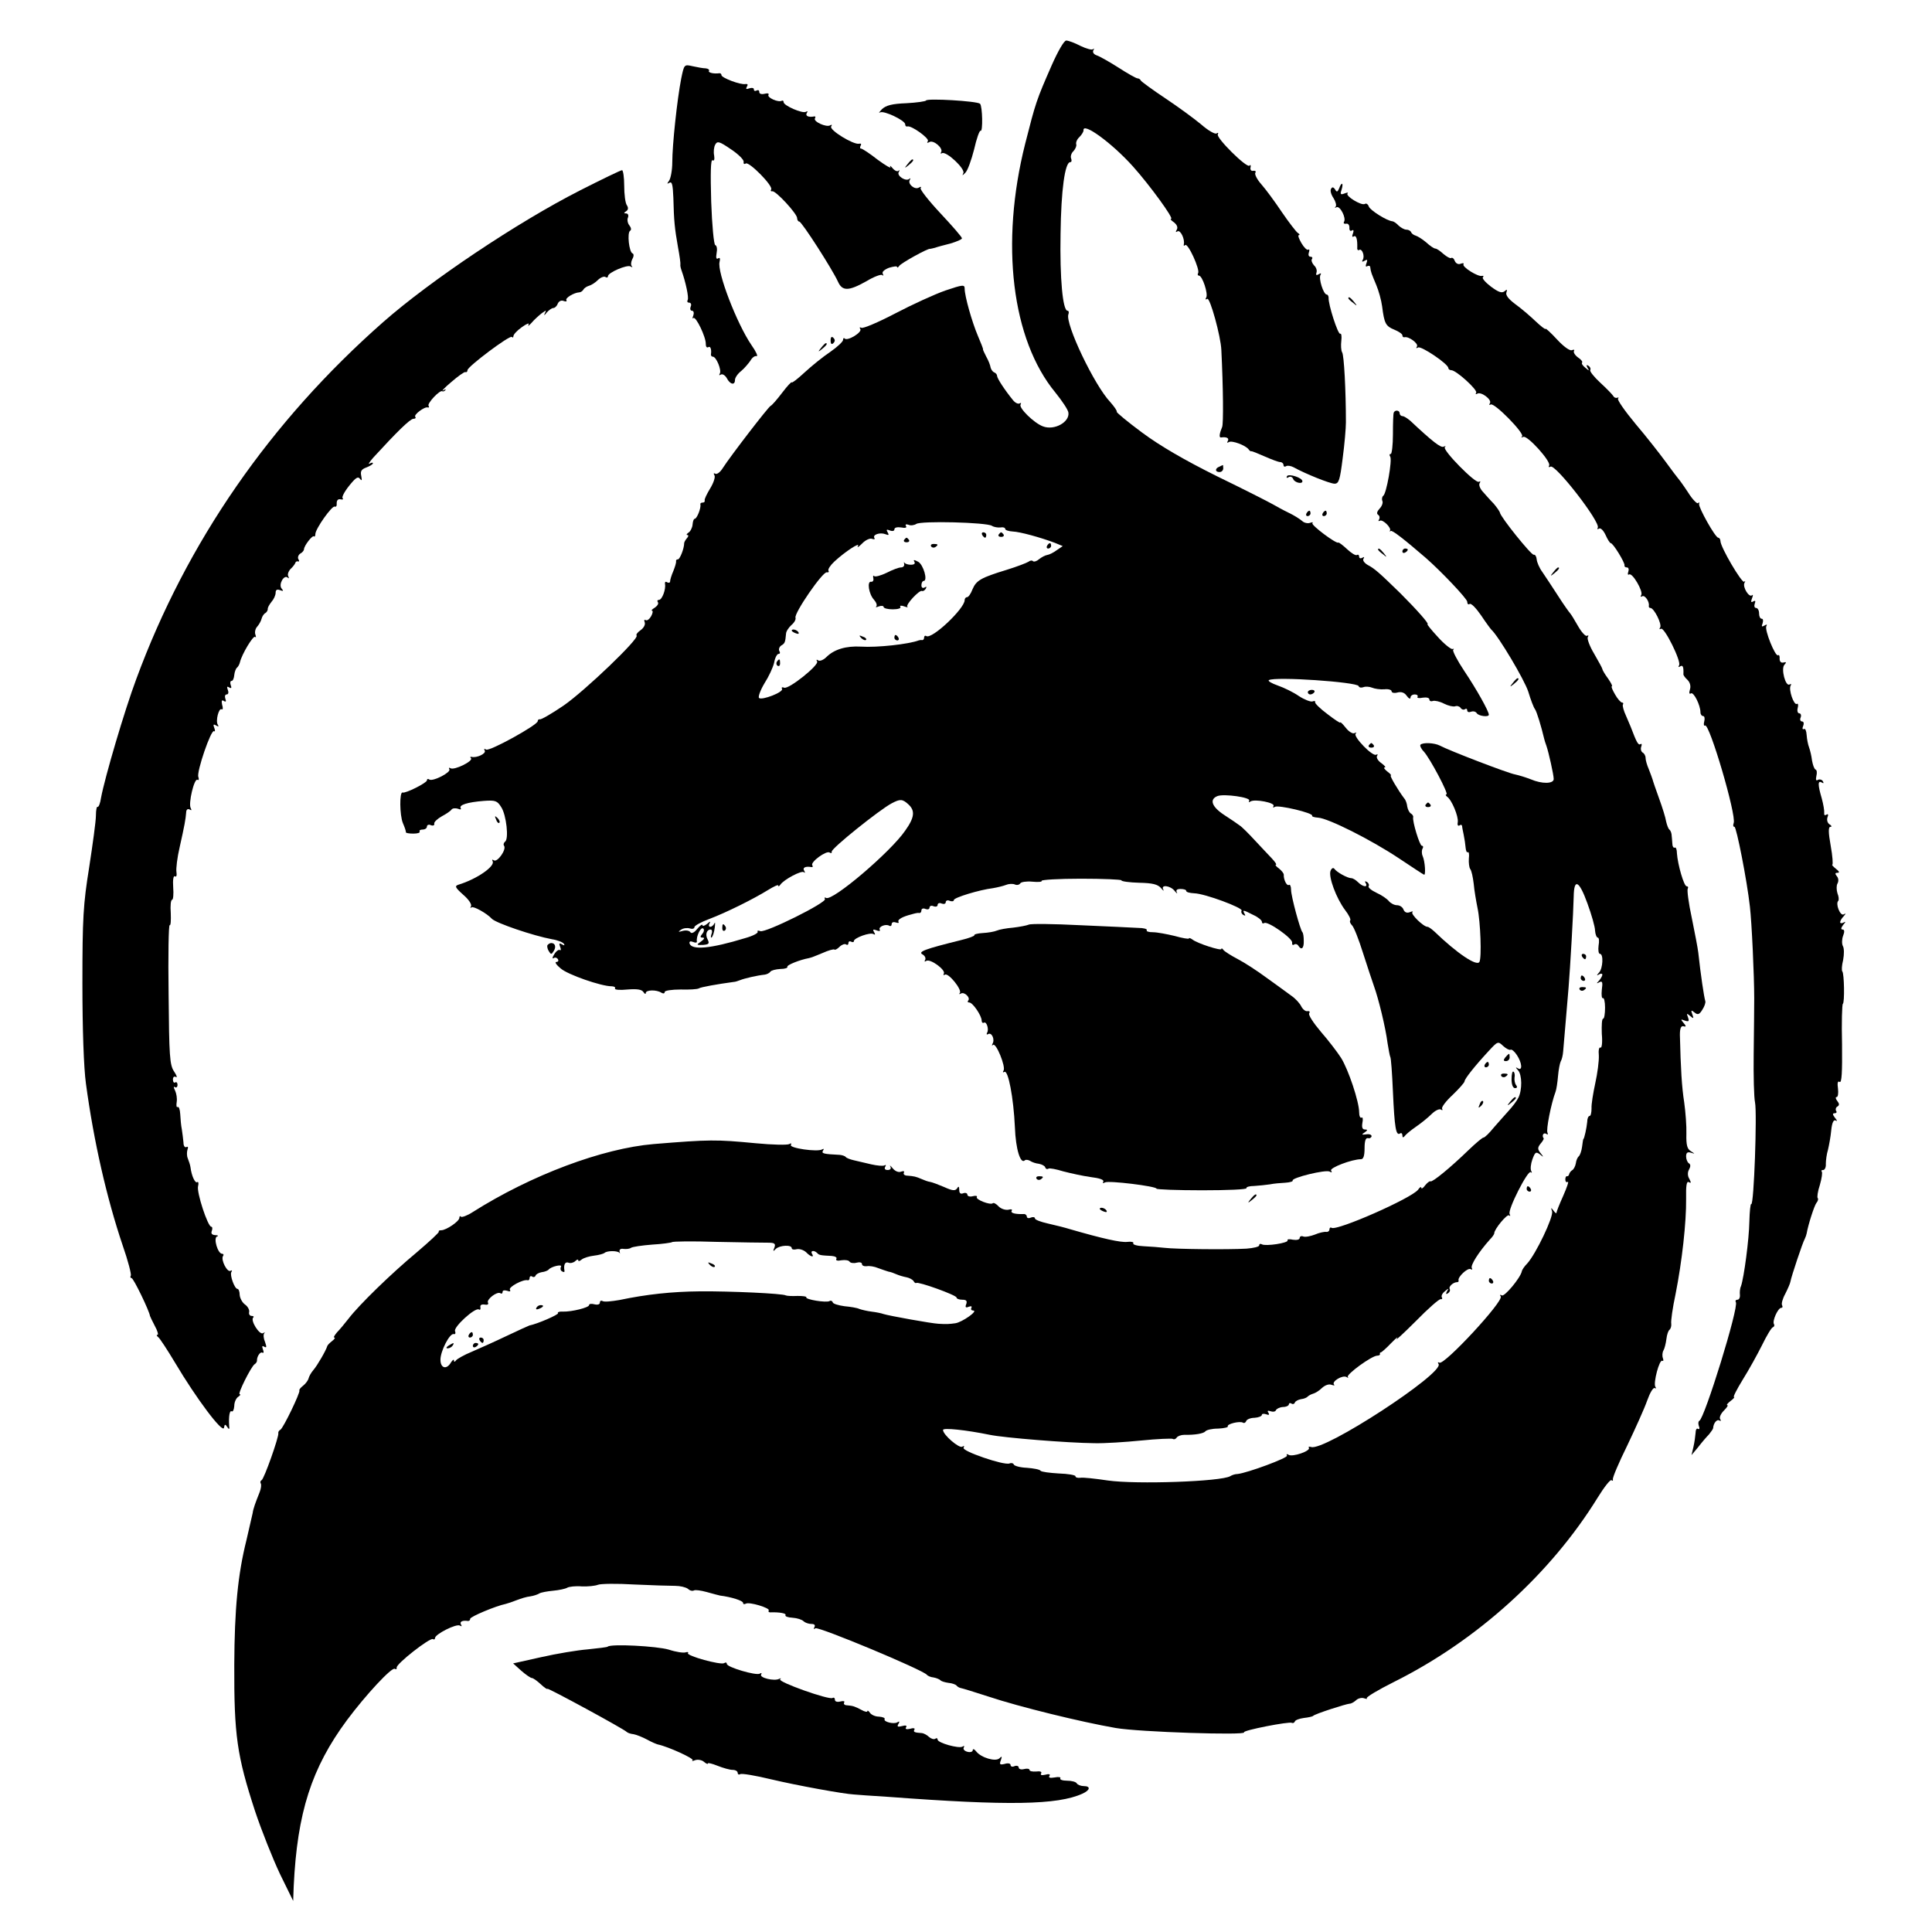
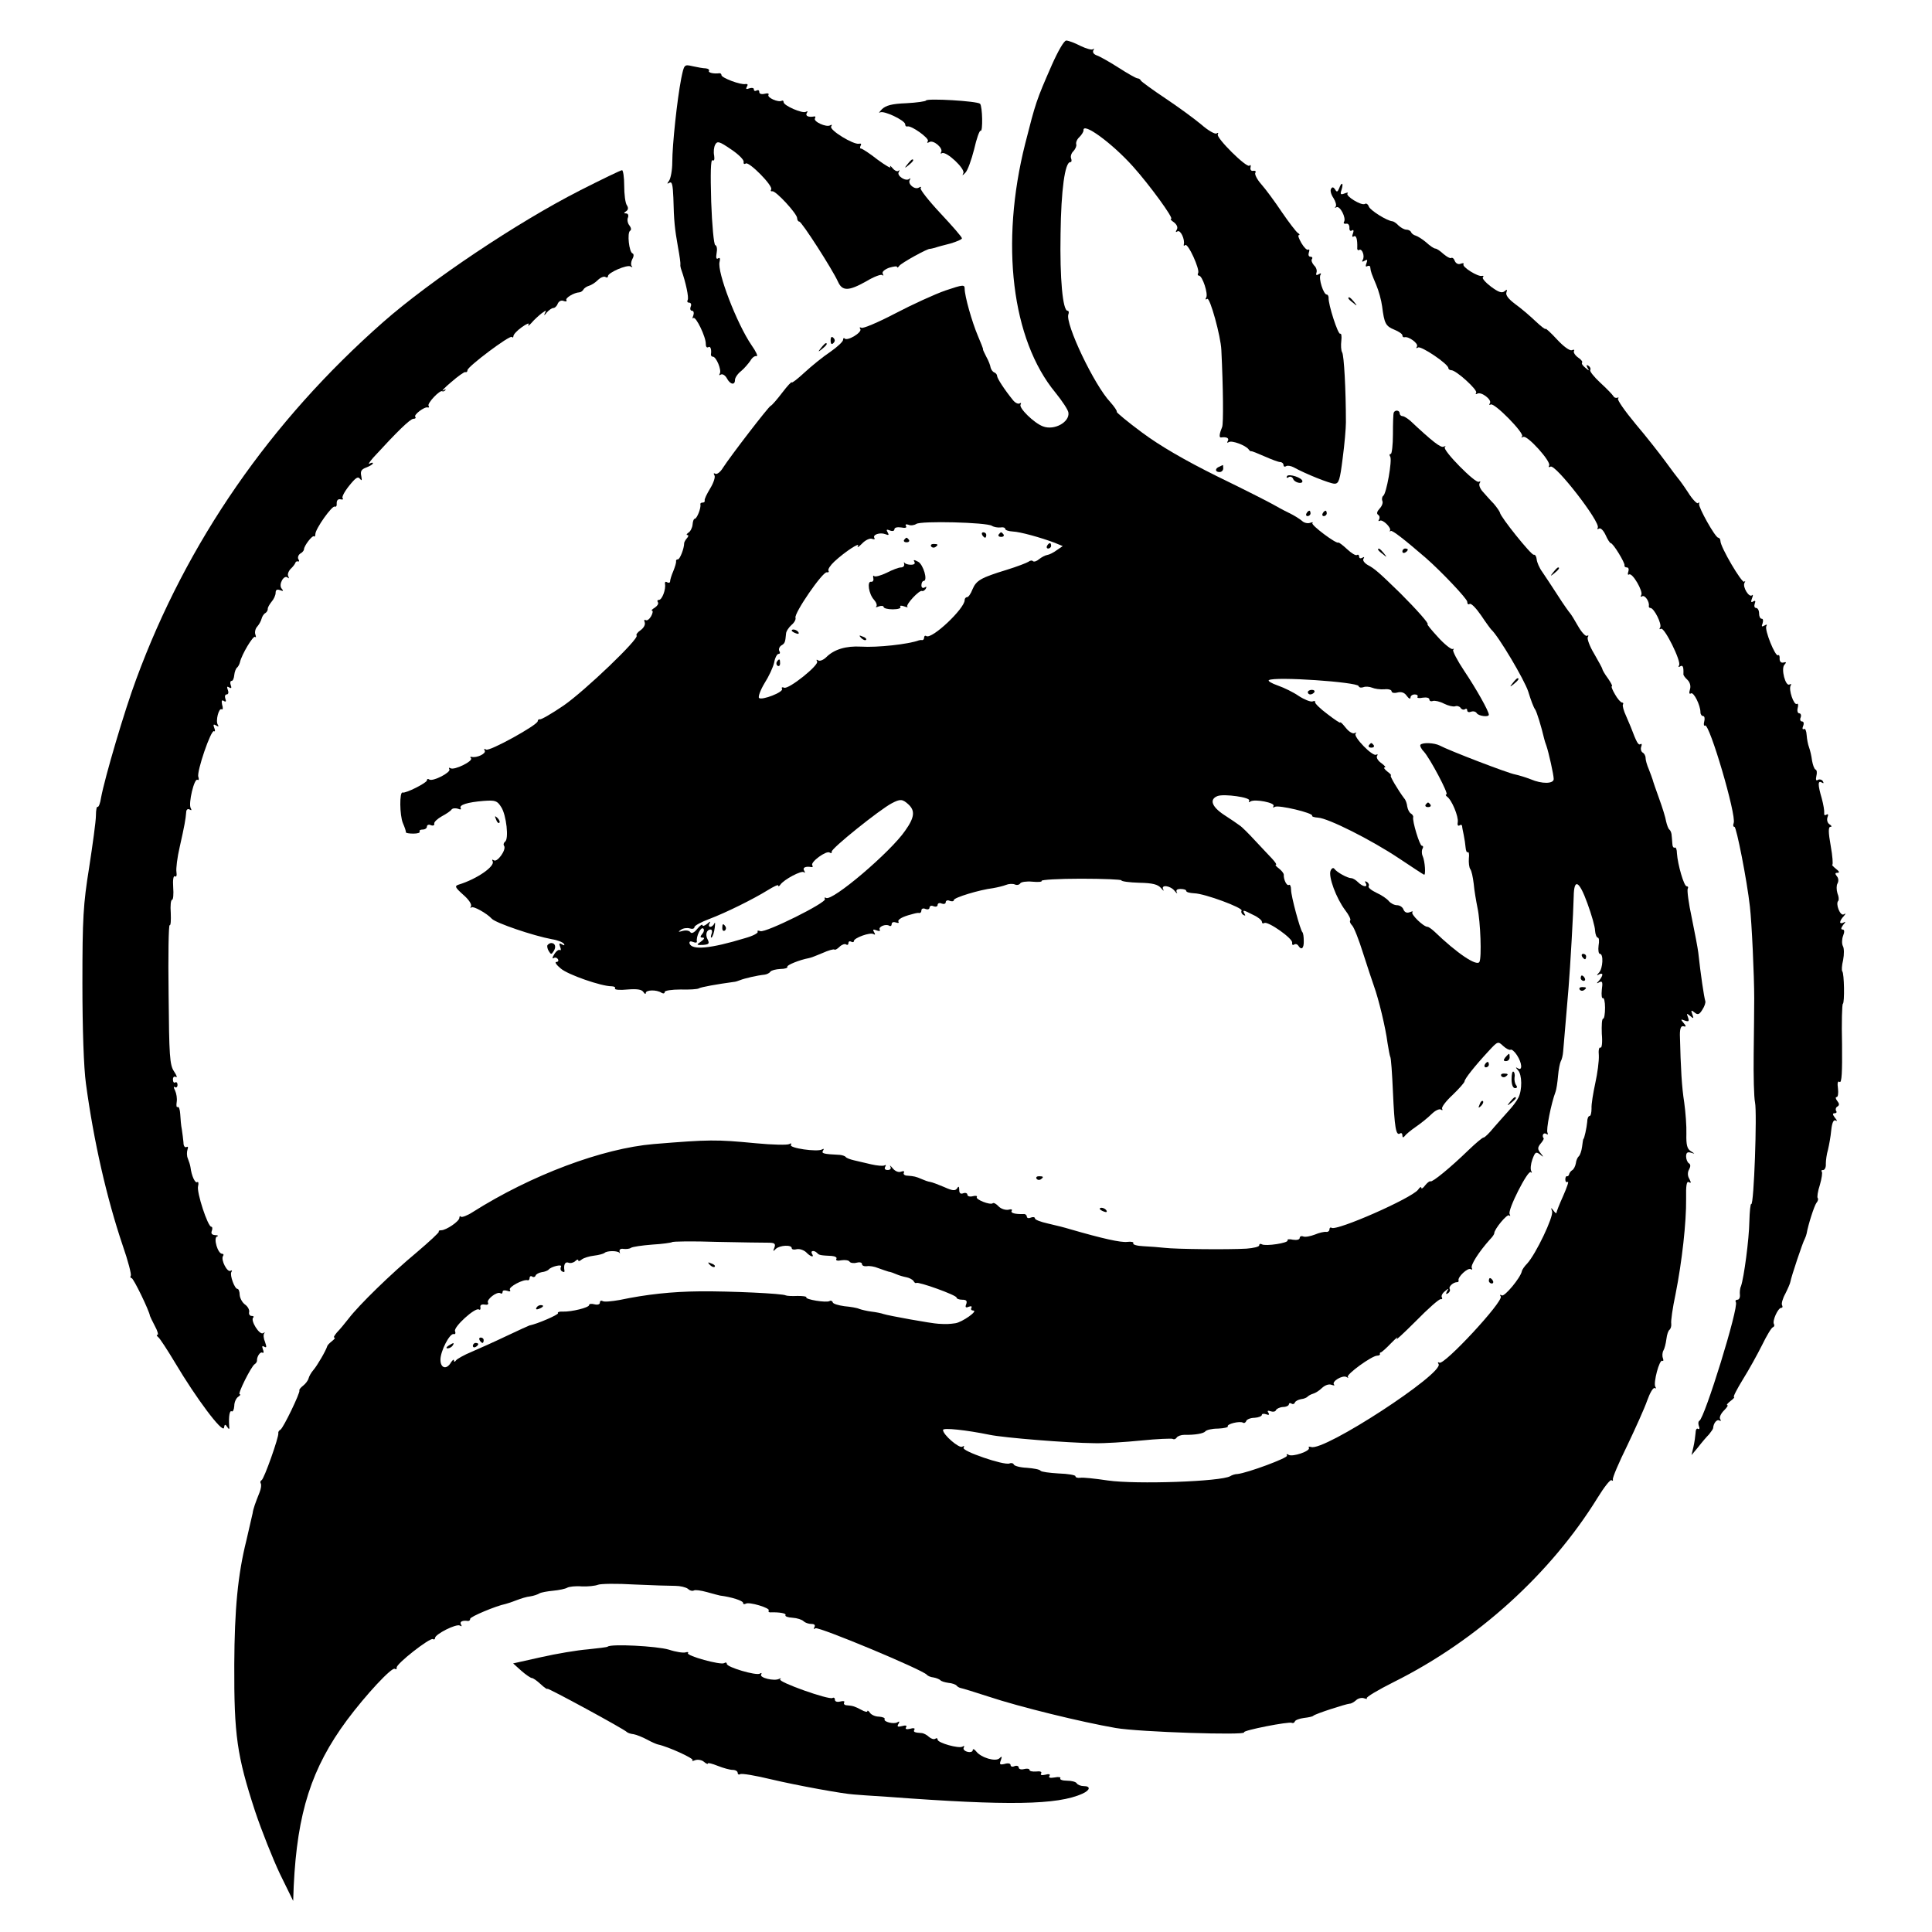
<svg xmlns="http://www.w3.org/2000/svg" version="1.0" width="715pt" height="715pt" viewBox="0 0 715 715" preserveAspectRatio="xMidYMid meet">
  <g transform="translate(0,715) scale(0.1,-0.1)" fill="#000000" stroke="none">
    <path d="M3892 6908 c-57 -130 -59 -137 -98 -290 -93 -369 -50 -725 112 -921 25 -31 47 -64 48 -74 5 -35 -52 -67 -94 -51 -33 12 -91 69 -83 81 3 6 2 7 -4 4 -5 -3 -16 2 -24 12 -31 38 -59 81 -59 90 0 5 -5 11 -11 13 -5 2 -11 10 -13 18 -1 8 -8 26 -16 40 -7 14 -13 26 -12 27 1 2 -8 24 -19 50 -22 52 -49 147 -49 175 0 15 -6 15 -71 -7 -40 -14 -123 -52 -186 -85 -63 -33 -120 -57 -125 -53 -7 3 -8 1 -4 -5 7 -12 -47 -45 -58 -35 -3 4 -6 1 -6 -5 0 -6 -21 -26 -47 -44 -27 -18 -69 -52 -95 -76 -27 -25 -48 -41 -48 -37 0 4 -16 -13 -35 -38 -19 -25 -38 -47 -43 -49 -8 -3 -148 -185 -177 -230 -9 -15 -22 -25 -28 -21 -6 3 -7 1 -3 -6 4 -6 -3 -28 -16 -49 -12 -20 -22 -40 -20 -44 1 -5 -2 -8 -8 -8 -6 0 -9 -3 -8 -7 3 -13 -13 -53 -21 -53 -4 0 -7 -10 -8 -22 -1 -11 -8 -25 -15 -29 -7 -5 -9 -9 -4 -9 5 0 4 -6 -2 -12 -6 -7 -10 -15 -10 -18 0 -20 -16 -60 -23 -60 -5 0 -8 -3 -7 -7 1 -5 -4 -21 -10 -36 -7 -16 -12 -33 -12 -38 0 -6 -5 -7 -11 -4 -6 4 -9 1 -8 -6 4 -20 -11 -59 -22 -59 -6 0 -8 -4 -4 -9 3 -6 -3 -14 -12 -20 -10 -6 -14 -11 -10 -11 4 0 3 -9 -3 -20 -6 -11 -15 -18 -20 -15 -6 3 -7 0 -4 -8 3 -9 -4 -21 -15 -29 -12 -8 -18 -17 -15 -20 11 -11 -192 -205 -270 -259 -44 -30 -84 -53 -88 -51 -4 1 -8 -2 -8 -7 0 -14 -179 -113 -191 -105 -7 4 -9 3 -5 -4 6 -11 -30 -28 -49 -23 -5 1 -6 -1 -2 -5 10 -10 -62 -46 -76 -37 -5 3 -7 2 -4 -4 7 -11 -60 -46 -74 -38 -5 4 -9 2 -9 -3 0 -9 -79 -49 -90 -45 -12 4 -11 -84 1 -113 7 -16 12 -31 11 -34 0 -3 12 -5 28 -5 15 0 26 3 23 8 -2 4 3 7 11 7 9 0 16 5 16 11 0 6 7 9 15 5 8 -3 14 0 12 6 -1 6 12 18 28 27 17 9 33 20 36 25 4 5 14 6 24 3 9 -4 13 -3 10 2 -7 12 24 22 85 27 43 3 50 1 65 -23 19 -29 29 -119 14 -128 -5 -4 -7 -11 -3 -16 8 -14 -25 -61 -38 -53 -6 4 -8 3 -5 -3 11 -18 -57 -66 -126 -87 -15 -5 -13 -10 17 -37 20 -17 33 -36 29 -43 -3 -6 -3 -8 2 -4 6 6 57 -22 75 -42 15 -16 153 -63 223 -76 20 -3 40 -11 44 -17 4 -6 1 -7 -7 -2 -10 6 -12 4 -7 -9 4 -9 3 -15 -1 -12 -4 3 -14 -4 -21 -16 -7 -11 -8 -17 -2 -14 5 4 12 2 16 -4 3 -5 1 -10 -6 -10 -7 0 0 -11 16 -24 26 -23 150 -66 188 -66 10 0 16 -4 13 -8 -3 -5 18 -7 46 -4 36 3 53 0 59 -9 5 -8 9 -9 9 -4 0 12 40 13 58 1 7 -4 12 -3 12 3 0 5 26 9 59 9 32 -1 62 1 67 4 7 5 70 16 129 24 6 0 17 4 25 7 15 6 61 17 90 20 8 1 18 6 21 11 4 5 20 9 37 10 17 0 28 4 26 8 -4 6 46 26 79 32 7 1 30 10 51 19 22 10 41 15 44 13 2 -3 11 2 19 10 8 8 19 12 24 9 5 -4 9 -1 9 5 0 6 5 8 10 5 6 -3 10 -2 10 2 0 12 61 34 73 26 6 -4 7 -1 2 7 -6 10 -4 12 9 7 9 -4 15 -3 12 2 -7 11 22 23 35 15 5 -3 9 0 9 6 0 7 7 9 16 6 8 -3 12 -2 9 3 -4 8 16 19 48 27 4 1 10 3 15 4 4 1 10 2 15 1 4 0 7 4 7 10 0 6 7 9 15 5 8 -3 15 -1 15 5 0 6 7 9 15 5 8 -3 15 -1 15 5 0 6 7 9 15 5 8 -3 15 -1 15 5 0 6 7 9 15 5 8 -3 15 -2 15 3 0 9 95 38 145 44 17 3 38 8 48 12 9 4 24 5 32 2 8 -4 17 -2 21 4 3 5 23 8 44 6 22 -2 37 -1 35 3 -3 4 63 8 145 8 83 0 150 -3 150 -6 0 -4 30 -8 66 -9 50 -1 69 -6 81 -20 8 -10 12 -12 8 -5 -10 19 26 15 42 -5 8 -10 12 -12 8 -5 -4 8 1 12 14 12 12 0 21 -3 21 -7 0 -5 13 -8 30 -9 39 -1 181 -54 175 -64 -3 -5 0 -12 6 -16 8 -4 9 -3 5 4 -9 16 -5 15 32 -4 18 -8 32 -20 32 -25 0 -6 4 -8 9 -5 13 8 107 -58 103 -73 -1 -7 2 -10 7 -7 5 4 12 2 16 -4 11 -18 21 -10 20 18 0 15 -2 29 -5 32 -8 8 -42 133 -42 157 0 13 -4 21 -8 18 -8 -5 -20 20 -19 38 0 5 -8 15 -18 23 -10 7 -15 14 -11 14 4 0 -3 10 -15 23 -12 12 -40 43 -63 67 -23 25 -48 50 -56 55 -8 6 -34 24 -59 40 -45 30 -54 57 -23 69 24 9 124 -5 117 -17 -3 -6 -1 -7 5 -3 16 10 93 -5 85 -17 -3 -6 -1 -7 5 -3 13 8 144 -23 138 -33 -2 -3 8 -6 22 -7 37 -2 195 -81 300 -151 48 -32 89 -59 92 -60 7 -4 4 49 -5 69 -4 9 -4 22 0 28 3 5 2 10 -3 10 -8 0 -36 92 -32 106 1 4 -3 10 -8 13 -6 3 -12 15 -14 26 -1 11 -6 25 -11 30 -24 32 -55 85 -50 85 4 0 -2 7 -13 15 -10 8 -15 15 -9 15 5 0 -1 7 -13 16 -12 8 -19 20 -16 26 4 6 3 8 -3 5 -13 -8 -86 67 -76 78 5 4 3 5 -4 2 -6 -4 -21 5 -32 19 -12 15 -21 24 -21 20 0 -3 -21 11 -47 31 -27 20 -47 40 -46 44 2 5 -3 6 -10 3 -7 -2 -30 7 -50 20 -20 14 -55 31 -78 39 -23 8 -38 17 -33 20 23 14 327 -7 332 -22 2 -6 10 -7 18 -4 8 3 22 2 32 -2 9 -4 29 -7 45 -6 15 2 27 -2 27 -7 0 -6 10 -8 21 -5 15 4 27 0 35 -12 8 -11 14 -13 14 -7 0 7 7 12 16 12 8 0 13 -4 10 -9 -3 -4 6 -6 19 -3 14 2 25 0 25 -7 0 -5 6 -8 13 -5 7 2 26 -2 41 -10 16 -8 34 -12 41 -10 7 3 16 0 20 -5 3 -6 11 -9 16 -6 5 4 9 2 9 -4 0 -6 6 -8 14 -5 8 3 17 1 21 -5 6 -11 45 -16 45 -6 0 13 -46 95 -91 162 -26 39 -44 74 -41 78 4 4 3 5 -3 3 -5 -1 -30 18 -54 45 -24 26 -41 47 -38 47 8 0 -41 55 -100 114 -79 77 -96 92 -121 105 -12 7 -20 17 -16 23 4 7 3 8 -4 4 -7 -4 -12 -2 -12 4 0 6 -4 9 -8 6 -5 -3 -21 7 -37 22 -16 15 -31 26 -32 24 -7 -6 -102 65 -96 72 4 4 0 4 -9 1 -8 -3 -22 0 -29 7 -8 7 -30 21 -49 30 -19 9 -46 24 -60 32 -14 8 -106 55 -205 103 -121 60 -212 113 -278 162 -54 40 -96 75 -94 77 2 3 -9 19 -24 36 -59 62 -168 291 -155 325 3 7 1 13 -3 13 -18 0 -29 119 -26 285 2 161 16 265 36 265 5 0 6 6 3 14 -3 7 1 20 9 27 7 8 12 19 10 25 -2 7 3 19 12 27 9 9 15 20 15 24 -5 34 105 -46 183 -133 61 -68 153 -194 141 -194 -4 0 0 -6 11 -13 11 -9 15 -19 10 -27 -5 -8 -4 -11 3 -6 11 6 28 -30 23 -49 -1 -5 1 -6 5 -2 10 10 56 -91 48 -104 -3 -5 -1 -9 3 -9 13 0 35 -68 27 -81 -4 -7 -3 -9 4 -5 10 6 50 -139 52 -189 7 -142 8 -273 3 -285 -10 -24 -12 -39 -5 -39 21 3 32 -2 26 -13 -4 -6 -3 -8 4 -4 11 7 62 -12 73 -27 3 -5 8 -8 10 -7 2 1 24 -8 49 -19 25 -11 51 -21 58 -21 6 0 12 -5 12 -11 0 -5 4 -8 10 -4 5 3 17 1 27 -4 43 -24 135 -61 152 -61 16 0 20 14 30 94 7 52 12 112 12 133 0 119 -7 250 -14 259 -4 7 -5 26 -3 43 2 17 0 28 -4 26 -8 -5 -45 110 -43 133 0 6 -3 12 -7 12 -12 0 -31 60 -23 73 4 6 1 7 -7 2 -8 -5 -11 -3 -8 6 3 8 -1 20 -9 27 -7 8 -11 18 -8 23 4 5 1 9 -5 9 -7 0 -9 7 -6 16 3 8 2 13 -2 10 -5 -3 -16 8 -26 25 -9 16 -14 29 -9 29 4 0 3 4 -4 8 -6 4 -33 39 -59 77 -26 39 -60 85 -76 103 -16 18 -26 38 -22 43 3 5 0 8 -8 7 -7 -2 -12 4 -10 12 2 8 0 12 -4 7 -10 -10 -125 104 -117 116 3 6 1 7 -5 3 -6 -3 -31 11 -56 33 -25 21 -85 65 -133 97 -48 32 -89 62 -91 66 -2 5 -8 8 -12 8 -5 0 -37 18 -71 40 -33 21 -70 42 -80 45 -11 4 -16 11 -13 18 4 7 4 9 -1 5 -4 -4 -25 2 -46 12 -21 11 -45 20 -53 20 -8 0 -30 -38 -54 -92z m-221 -1704 c8 -5 22 -7 32 -6 9 2 17 -1 17 -5 0 -5 12 -9 28 -10 27 -1 103 -22 156 -42 l29 -12 -22 -15 c-12 -9 -28 -17 -36 -18 -7 -1 -20 -8 -29 -15 -9 -8 -19 -11 -23 -8 -3 4 -11 3 -17 -2 -6 -4 -42 -18 -81 -30 -95 -29 -112 -39 -126 -72 -6 -16 -15 -29 -20 -29 -5 0 -9 -5 -9 -11 0 -31 -121 -146 -142 -133 -4 3 -8 0 -8 -5 0 -6 -3 -10 -7 -10 -5 1 -10 0 -13 -1 -37 -14 -153 -27 -214 -23 -55 3 -99 -10 -128 -39 -10 -10 -24 -16 -30 -12 -6 4 -8 3 -4 -4 8 -13 -105 -104 -122 -97 -7 3 -11 1 -8 -4 8 -12 -75 -44 -85 -34 -4 4 5 29 20 54 16 25 32 59 36 77 3 18 11 32 16 32 6 0 7 5 3 11 -3 6 0 15 7 20 14 8 15 12 18 44 0 8 10 23 20 32 11 9 17 21 15 27 -6 16 101 172 116 168 6 -1 9 1 6 6 -3 5 7 20 22 34 40 37 97 74 87 57 -4 -7 2 -4 15 9 12 13 29 21 37 18 8 -3 12 -2 9 3 -8 12 20 22 41 14 12 -5 14 -3 8 7 -6 10 -4 12 8 7 10 -4 17 -2 17 4 0 7 11 9 25 7 15 -3 22 -1 18 5 -4 6 0 8 9 5 8 -4 21 -2 29 3 17 12 260 6 280 -7z m-309 -1031 c25 -23 23 -48 -12 -97 -53 -78 -270 -263 -293 -249 -5 3 -7 1 -4 -4 8 -13 -220 -126 -239 -119 -8 3 -13 2 -10 -2 3 -5 -18 -16 -47 -24 -128 -39 -196 -45 -205 -20 -2 8 3 10 13 6 9 -4 15 -3 14 2 -3 18 14 54 23 48 5 -3 4 -12 -3 -20 -9 -11 -8 -14 2 -14 8 0 5 -6 -6 -14 -19 -13 -18 -14 7 -13 22 2 24 5 17 20 -10 18 -4 37 11 37 5 0 7 -8 3 -17 -3 -10 -3 -15 1 -12 4 4 9 19 11 35 2 16 2 23 -1 17 -3 -7 -10 -13 -15 -13 -6 0 -7 6 -3 13 5 8 2 8 -9 -2 -9 -7 -17 -10 -17 -5 -1 5 -9 -1 -20 -14 -11 -14 -21 -18 -25 -12 -4 6 -16 8 -28 5 -17 -5 -19 -4 -7 4 8 6 23 8 33 5 9 -3 17 -1 17 5 0 5 25 19 55 30 63 24 162 73 217 107 21 13 38 21 38 17 0 -5 4 -3 8 3 13 19 79 54 87 46 5 -4 5 -1 1 6 -7 11 5 17 27 13 5 -1 6 2 3 7 -7 12 52 55 64 47 6 -4 9 -2 8 3 -3 11 178 156 222 179 32 17 40 16 62 -4z" />
    <path d="M3635 5170 c3 -5 8 -10 11 -10 2 0 4 5 4 10 0 6 -5 10 -11 10 -5 0 -7 -4 -4 -10z" />
    <path d="M3696 5172 c-3 -5 1 -9 9 -9 8 0 12 4 9 9 -3 4 -7 8 -9 8 -2 0 -6 -4 -9 -8z" />
    <path d="M3346 5152 c-3 -5 1 -9 9 -9 8 0 12 4 9 9 -3 4 -7 8 -9 8 -2 0 -6 -4 -9 -8z" />
    <path d="M3446 5128 c3 -5 10 -6 15 -3 13 9 11 12 -6 12 -8 0 -12 -4 -9 -9z" />
    <path d="M3875 5130 c-3 -5 -1 -10 4 -10 6 0 11 5 11 10 0 6 -2 10 -4 10 -3 0 -8 -4 -11 -10z" />
    <path d="M3346 5063 c2 -7 -3 -13 -12 -13 -8 0 -32 -9 -53 -20 -21 -10 -42 -16 -46 -12 -3 4 -5 0 -3 -8 2 -8 -2 -14 -8 -13 -16 3 -9 -45 10 -66 9 -10 13 -21 9 -25 -4 -4 0 -4 10 0 9 3 17 2 17 -2 0 -5 15 -9 34 -9 19 0 32 4 28 9 -3 5 3 6 14 2 10 -4 16 -4 12 -1 -7 7 44 62 54 58 4 -2 10 2 14 8 4 8 3 9 -4 5 -7 -4 -12 -1 -12 8 0 9 4 16 8 16 17 0 -1 61 -20 71 -15 8 -19 8 -14 0 4 -7 -1 -11 -13 -11 -10 0 -21 3 -24 8 -2 4 -2 1 -1 -5z" />
    <path d="M2930 4816 c0 -2 7 -7 16 -10 8 -3 12 -2 9 4 -6 10 -25 14 -25 6z" />
    <path d="M3187 4789 c7 -7 15 -10 18 -7 3 3 -2 9 -12 12 -14 6 -15 5 -6 -5z" />
-     <path d="M3310 4790 c0 -5 5 -10 11 -10 5 0 7 5 4 10 -3 6 -8 10 -11 10 -2 0 -4 -4 -4 -10z" />
    <path d="M2875 4701 c-3 -5 -2 -12 3 -15 5 -3 9 1 9 9 0 17 -3 19 -12 6z" />
    <path d="M2673 3715 c0 -8 4 -12 9 -9 5 3 6 10 3 15 -9 13 -12 11 -12 -6z" />
    <path d="M2521 6859 c-15 -77 -33 -245 -33 -309 0 -30 -6 -61 -12 -69 -8 -11 -8 -13 2 -7 9 5 12 -8 14 -56 2 -86 5 -114 17 -182 6 -32 10 -61 9 -65 -1 -3 1 -13 4 -21 16 -45 28 -102 23 -110 -3 -6 -1 -10 5 -10 7 0 10 -7 6 -15 -3 -8 -1 -15 5 -15 6 0 8 -8 5 -17 -4 -10 -4 -14 0 -10 9 8 47 -71 46 -96 0 -9 3 -15 9 -12 8 6 13 -8 10 -27 0 -5 3 -8 7 -8 13 0 33 -50 26 -62 -4 -7 -2 -8 4 -4 6 3 16 -3 22 -14 12 -23 30 -27 30 -6 0 8 10 23 23 33 12 10 27 28 34 38 6 11 16 19 23 17 6 -1 -2 17 -19 41 -54 79 -128 271 -118 308 3 12 1 17 -5 13 -7 -5 -9 2 -6 19 3 15 1 28 -5 30 -5 1 -12 73 -15 161 -3 105 -2 157 5 153 6 -4 8 3 6 17 -3 14 -1 32 4 41 8 14 15 12 59 -18 27 -18 48 -39 46 -46 -1 -7 2 -10 8 -6 12 8 102 -83 94 -96 -3 -5 -1 -8 4 -7 12 4 92 -83 92 -99 0 -7 4 -13 8 -13 9 0 122 -176 143 -222 16 -36 39 -36 105 1 28 17 55 27 59 23 5 -4 5 -2 2 5 -4 6 5 15 23 22 17 5 30 7 30 3 0 -4 4 -2 8 4 6 10 107 66 114 63 2 0 10 2 18 4 8 3 34 10 58 16 23 7 42 15 42 19 0 5 -36 46 -79 92 -44 47 -77 89 -74 94 4 5 1 6 -6 2 -15 -10 -43 13 -34 28 3 6 3 8 -2 4 -12 -11 -47 11 -39 25 4 7 4 9 -1 5 -4 -4 -14 0 -22 10 -8 9 -11 11 -8 4 4 -7 -17 5 -47 27 -29 23 -57 41 -61 41 -5 0 -5 5 -2 11 4 6 1 9 -6 7 -21 -4 -111 51 -103 64 4 6 3 8 -4 4 -14 -8 -63 14 -56 26 3 5 2 8 -3 7 -21 -4 -34 2 -27 13 4 6 3 8 -4 4 -12 -7 -82 23 -82 36 0 5 -3 7 -7 5 -13 -7 -55 12 -49 22 3 5 -3 7 -14 4 -12 -3 -20 0 -20 6 0 7 -4 9 -10 6 -5 -3 -10 -2 -10 4 0 6 -7 7 -17 4 -11 -4 -14 -3 -9 6 5 8 3 11 -5 10 -18 -4 -89 23 -89 33 0 4 -3 7 -7 7 -21 -3 -44 2 -39 9 2 4 -3 8 -12 9 -9 0 -31 4 -49 8 -31 7 -31 7 -42 -46z" />
    <path d="M3427 6778 c-1 -3 -34 -8 -73 -10 -53 -2 -75 -8 -90 -22 -10 -11 -14 -16 -7 -12 14 8 93 -30 93 -44 0 -6 3 -9 8 -8 14 5 82 -44 76 -54 -5 -7 -2 -8 5 -4 15 10 53 -23 44 -37 -3 -5 -2 -7 3 -4 16 9 88 -59 79 -74 -5 -10 -3 -9 7 1 9 8 23 48 33 87 9 40 20 71 24 69 9 -6 7 91 -2 100 -10 10 -196 21 -200 12z" />
    <path d="M3359 6543 c-13 -16 -12 -17 4 -4 16 13 21 21 13 21 -2 0 -10 -8 -17 -17z" />
    <path d="M2146 6445 c-230 -117 -553 -333 -728 -487 -418 -368 -727 -814 -914 -1322 -43 -115 -116 -363 -130 -438 -3 -21 -9 -36 -13 -34 -3 2 -6 -12 -6 -32 0 -21 -12 -107 -25 -192 -22 -137 -25 -187 -25 -430 0 -169 5 -312 13 -370 29 -215 77 -424 136 -599 20 -57 33 -108 30 -112 -3 -5 -1 -9 3 -9 7 0 66 -122 68 -140 1 -3 9 -20 18 -37 10 -18 14 -33 10 -33 -5 0 -3 -4 2 -8 6 -4 34 -47 64 -97 76 -128 175 -261 180 -239 2 14 5 14 12 3 7 -11 9 -9 7 6 -2 34 2 56 9 52 5 -3 9 6 10 20 0 14 7 29 15 34 7 5 10 9 5 9 -9 0 42 102 55 111 5 3 9 9 9 13 -1 15 12 35 20 30 5 -3 6 3 2 12 -4 12 -3 15 5 10 9 -5 9 -1 3 17 -6 14 -7 28 -3 33 4 4 2 4 -5 0 -13 -7 -47 47 -36 58 4 3 1 6 -6 6 -6 0 -11 6 -9 14 2 8 -5 21 -15 28 -10 7 -19 23 -20 36 0 12 -4 22 -8 22 -11 0 -29 51 -23 62 4 6 3 8 -3 5 -12 -7 -36 40 -28 54 4 5 2 9 -3 9 -16 0 -33 58 -19 64 7 2 4 5 -7 5 -12 1 -16 6 -12 16 3 8 2 15 -2 15 -13 0 -55 128 -49 150 3 11 1 18 -3 15 -8 -5 -21 23 -25 55 -1 8 -6 23 -10 33 -4 9 -4 24 -1 33 3 8 2 12 -4 9 -6 -3 -11 4 -11 17 -1 13 -4 34 -6 48 -3 14 -5 39 -6 57 -1 17 -5 29 -10 26 -4 -2 -5 6 -3 19 2 13 -1 31 -6 42 -6 11 -6 16 -1 13 5 -4 10 0 10 8 0 8 -4 12 -9 9 -4 -3 -8 2 -8 11 0 9 5 13 11 9 6 -3 3 6 -7 21 -16 24 -18 57 -20 286 -2 143 0 258 4 255 4 -2 5 18 4 45 -2 27 0 49 5 49 4 0 6 21 4 46 -2 28 1 44 6 41 6 -4 8 3 6 16 -2 12 3 54 12 92 18 80 22 103 24 128 0 11 6 15 13 11 7 -4 8 -3 4 5 -10 16 13 113 25 105 5 -3 6 2 3 11 -7 18 47 176 58 169 4 -3 5 3 1 12 -5 13 -3 15 7 9 8 -5 11 -4 6 3 -9 14 4 63 14 57 5 -3 6 5 2 17 -3 14 -1 19 6 14 8 -5 10 -2 6 8 -3 9 -1 16 5 16 6 0 8 7 4 17 -4 11 -3 14 5 9 8 -5 10 -2 6 8 -3 9 -2 16 3 16 5 0 9 10 10 22 1 11 6 24 10 27 4 3 9 12 11 20 6 28 49 100 56 94 4 -4 4 0 1 9 -3 8 0 22 7 29 7 8 14 21 16 29 2 8 8 18 14 21 5 3 9 10 9 15 -1 5 6 17 14 27 8 9 15 24 15 33 0 11 5 14 16 10 13 -5 14 -3 6 6 -12 15 9 53 23 40 5 -4 5 -2 2 5 -4 6 0 18 8 27 9 8 17 19 18 23 1 4 6 7 10 5 5 -1 5 3 1 9 -3 6 0 15 7 20 8 4 14 12 14 16 0 13 31 53 37 48 2 -3 5 1 5 8 0 20 63 108 72 102 5 -2 8 3 7 13 0 10 5 16 14 14 8 -2 12 0 8 4 -4 4 7 25 24 46 24 30 33 36 40 26 7 -9 8 -6 5 10 -4 18 0 25 19 32 13 5 24 12 24 15 0 4 -6 3 -12 -1 -7 -4 -1 6 13 22 89 97 137 144 149 144 7 0 10 3 7 7 -8 7 34 39 46 35 5 -1 6 1 3 6 -6 9 42 60 51 54 2 -2 8 0 11 4 4 4 0 4 -8 -1 -8 -4 5 10 30 31 24 21 48 38 52 37 4 -2 8 1 8 7 0 13 156 130 164 123 3 -4 6 -2 6 3 0 6 14 21 31 33 18 13 29 17 25 10 -4 -8 1 -5 11 6 10 12 27 27 37 35 18 13 19 13 12 0 -4 -9 -1 -8 7 3 8 9 19 17 25 17 5 0 13 7 16 16 4 9 13 14 22 10 8 -3 13 -2 10 3 -5 8 28 28 48 29 5 0 12 5 15 10 3 6 13 12 20 14 8 2 23 11 33 21 10 10 23 15 28 12 6 -4 10 -2 10 3 0 13 70 43 83 36 7 -4 9 -4 5 1 -4 4 -3 16 2 26 6 10 6 19 1 21 -13 4 -21 77 -9 84 5 3 4 11 -3 20 -6 7 -9 21 -5 29 3 8 0 15 -7 15 -9 0 -9 2 0 8 8 5 9 13 3 22 -6 8 -10 41 -10 73 0 31 -4 57 -8 57 -5 0 -75 -34 -156 -75z" />
    <path d="M4956 6453 c-6 -14 -9 -15 -15 -4 -6 9 -11 10 -15 2 -4 -6 0 -21 9 -34 8 -13 12 -27 8 -32 -5 -4 -3 -5 3 -2 13 7 37 -40 28 -54 -3 -5 0 -8 8 -7 7 2 12 -5 12 -14 -1 -10 3 -15 9 -11 6 4 8 0 4 -11 -4 -10 -3 -15 3 -11 9 6 14 -10 13 -42 -1 -7 3 -11 7 -8 11 7 22 -24 13 -37 -4 -7 -1 -8 7 -3 10 6 12 4 7 -9 -4 -10 -3 -15 3 -11 6 3 11 1 11 -4 2 -18 5 -24 22 -65 9 -21 19 -57 22 -80 8 -63 13 -73 45 -86 17 -7 30 -16 30 -21 0 -5 3 -8 8 -7 15 4 52 -23 46 -34 -4 -7 -3 -8 4 -4 11 7 112 -61 112 -76 0 -4 5 -8 11 -8 18 0 98 -73 92 -83 -3 -6 -2 -7 4 -4 14 9 55 -22 47 -35 -4 -6 -3 -8 3 -5 13 8 126 -107 116 -118 -5 -4 -3 -5 4 -2 14 9 105 -92 96 -106 -3 -6 -1 -7 5 -4 17 12 187 -207 175 -226 -3 -5 -1 -7 5 -3 6 3 16 -7 24 -24 7 -16 16 -30 19 -30 9 0 53 -73 51 -82 -1 -5 3 -8 9 -8 6 0 8 -7 5 -16 -3 -8 -2 -13 3 -10 12 8 53 -63 45 -76 -4 -6 -2 -8 3 -5 10 7 28 -20 25 -35 -1 -5 2 -8 6 -8 13 0 43 -59 36 -72 -4 -6 -3 -8 3 -5 12 8 76 -121 67 -135 -4 -7 -2 -8 4 -4 10 6 13 -2 12 -29 -1 -3 6 -13 15 -21 10 -10 13 -24 9 -36 -4 -13 -2 -18 4 -14 10 6 35 -44 35 -70 0 -8 5 -14 10 -14 5 0 7 -9 4 -20 -3 -11 -1 -18 3 -15 16 10 117 -333 106 -361 -3 -8 -2 -14 3 -14 7 0 46 -196 57 -295 7 -60 16 -256 16 -340 0 -33 -1 -126 -2 -206 -1 -80 1 -161 5 -179 8 -38 -4 -382 -14 -376 -3 2 -6 -27 -7 -65 -1 -65 -20 -208 -31 -239 -4 -8 -5 -23 -4 -32 1 -10 -3 -18 -9 -18 -6 0 -9 -4 -6 -9 12 -18 -116 -431 -135 -439 -4 -2 -5 -10 -2 -19 4 -9 2 -14 -3 -11 -5 4 -9 -4 -9 -15 -1 -12 -4 -35 -8 -52 l-7 -30 25 30 c13 17 31 38 40 47 8 10 15 20 15 23 1 18 14 34 23 28 6 -3 7 -1 3 5 -4 6 2 20 14 32 11 11 17 20 12 20 -4 0 2 7 12 15 11 8 17 15 13 15 -4 0 11 29 33 65 22 35 54 93 71 127 17 35 35 65 40 66 5 2 7 7 4 12 -7 11 15 60 27 60 5 0 6 4 3 10 -3 5 2 24 12 42 9 18 18 38 19 45 3 18 46 147 53 158 3 6 6 15 7 20 6 34 28 102 36 113 6 7 8 15 5 18 -3 3 0 25 8 49 7 24 10 46 7 49 -3 4 -1 6 5 6 6 0 11 10 10 23 0 12 3 36 8 52 4 17 10 49 12 72 3 29 9 41 17 36 6 -4 5 1 -3 10 -9 12 -10 17 -2 17 7 0 10 4 6 9 -3 5 -1 13 5 16 8 5 7 11 -1 21 -6 8 -7 14 -2 14 5 0 7 14 5 31 -3 21 -1 30 6 25 8 -5 10 36 9 139 -2 81 0 148 3 150 7 4 5 113 -2 120 -3 4 -2 22 3 42 4 21 4 44 -1 52 -4 8 -4 25 1 38 6 15 5 23 -2 23 -7 0 -6 6 2 17 10 11 10 14 2 9 -7 -4 -13 -3 -13 1 0 5 6 15 13 22 9 11 9 12 0 7 -13 -7 -31 40 -20 50 3 4 2 16 -3 28 -4 13 -4 29 0 36 5 9 4 20 -2 27 -8 10 -7 13 3 13 8 0 5 6 -7 15 -10 8 -16 15 -13 15 3 0 1 32 -6 70 -9 50 -9 70 -1 70 6 0 5 4 -3 9 -8 5 -11 16 -8 26 4 10 3 14 -4 10 -6 -4 -9 -1 -8 6 1 8 -3 32 -9 54 -15 51 -15 68 0 59 7 -4 8 -3 4 5 -4 6 -12 8 -18 5 -7 -5 -9 0 -6 14 3 12 2 22 -3 24 -5 2 -10 17 -13 33 -2 17 -7 38 -11 49 -4 10 -8 31 -9 46 -1 15 -5 25 -10 22 -5 -3 -7 2 -3 11 4 10 2 17 -4 17 -6 0 -9 7 -5 15 3 8 0 15 -5 15 -6 0 -9 9 -6 20 3 11 1 18 -3 15 -11 -7 -32 54 -23 68 3 5 2 7 -4 4 -15 -10 -33 59 -19 73 8 9 7 11 -4 8 -9 -2 -14 4 -14 14 1 10 -2 16 -6 13 -10 -6 -51 95 -43 108 4 6 1 7 -7 2 -10 -6 -12 -4 -7 8 3 10 2 17 -3 17 -6 0 -10 9 -10 20 0 11 -5 20 -11 20 -6 0 -8 7 -5 16 4 10 2 13 -6 8 -8 -5 -9 -1 -4 12 4 10 4 15 0 11 -11 -10 -36 31 -28 46 4 6 3 9 -1 4 -8 -7 -88 128 -88 151 0 6 -4 12 -8 12 -11 0 -74 113 -71 125 2 6 0 7 -4 3 -3 -4 -21 14 -37 40 -17 26 -34 49 -37 52 -3 3 -23 30 -45 60 -22 30 -72 94 -112 141 -40 48 -69 90 -65 94 4 3 2 5 -3 3 -6 -2 -12 1 -15 7 -3 5 -24 27 -47 48 -24 22 -40 43 -38 47 3 5 0 12 -6 16 -8 5 -9 3 -4 -7 8 -12 6 -12 -8 0 -10 8 -15 16 -12 19 3 3 -4 12 -15 19 -11 8 -18 19 -15 24 3 5 0 6 -8 3 -8 -3 -31 14 -55 40 -23 25 -42 42 -42 39 0 -4 -17 9 -37 28 -21 20 -55 49 -76 64 -24 18 -36 33 -32 43 4 11 2 12 -7 4 -10 -8 -23 -3 -50 17 -21 16 -34 31 -30 35 4 4 2 6 -3 5 -14 -5 -75 33 -69 43 3 4 -2 5 -10 2 -9 -4 -18 1 -22 10 -3 9 -9 14 -14 11 -4 -2 -16 5 -28 15 -12 11 -25 20 -30 20 -5 0 -20 10 -34 23 -14 12 -32 23 -39 25 -8 2 -15 8 -17 13 -2 5 -10 9 -17 9 -8 0 -20 7 -29 15 -8 9 -19 16 -23 16 -21 2 -81 40 -87 54 -3 9 -10 14 -15 10 -13 -7 -73 30 -64 39 4 4 -1 4 -11 0 -15 -6 -17 -3 -11 14 8 26 0 30 -9 5z" />
    <path d="M4990 6046 c0 -2 8 -10 18 -17 15 -13 16 -12 3 4 -13 16 -21 21 -21 13z" />
    <path d="M3074 5890 c0 -13 4 -16 10 -10 7 7 7 13 0 20 -6 6 -10 3 -10 -10z" />
    <path d="M3039 5863 c-13 -16 -12 -17 4 -4 16 13 21 21 13 21 -2 0 -10 -8 -17 -17z" />
    <path d="M5158 5623 c-2 -5 -3 -41 -3 -80 0 -40 -4 -73 -8 -73 -5 0 -6 -4 -2 -10 8 -12 -14 -138 -26 -145 -4 -3 -6 -12 -3 -19 3 -7 -2 -20 -11 -29 -9 -10 -11 -18 -5 -22 6 -4 7 -11 4 -17 -4 -6 -3 -8 3 -5 10 6 44 -27 37 -37 -2 -3 -1 -4 3 -1 5 4 50 -31 130 -100 57 -50 153 -151 153 -162 0 -8 4 -12 9 -8 6 3 24 -16 42 -42 18 -27 35 -50 38 -53 26 -23 123 -186 137 -230 9 -30 20 -59 25 -65 6 -8 23 -63 34 -110 1 -5 5 -17 8 -25 8 -23 27 -107 27 -123 0 -18 -43 -19 -85 -1 -18 7 -44 15 -58 18 -25 4 -246 89 -279 107 -20 10 -62 12 -71 3 -3 -3 2 -15 12 -25 23 -25 94 -159 84 -159 -4 0 -3 -4 2 -8 18 -12 43 -74 40 -94 -2 -10 0 -16 6 -13 5 4 9 3 10 -2 0 -4 3 -19 6 -33 3 -14 6 -35 7 -47 1 -11 4 -19 8 -17 4 3 6 -8 4 -23 -1 -16 1 -33 5 -39 5 -6 10 -30 13 -55 2 -24 9 -64 14 -89 11 -51 16 -185 7 -200 -10 -17 -83 32 -167 113 -10 9 -21 17 -25 17 -15 0 -63 47 -56 54 4 4 0 4 -10 0 -11 -4 -19 0 -23 10 -3 9 -14 16 -24 16 -10 0 -23 7 -30 15 -7 9 -28 23 -46 31 -19 9 -32 20 -29 24 3 5 0 12 -6 16 -8 4 -9 3 -5 -4 10 -17 -10 -15 -28 3 -8 8 -19 15 -25 15 -14 0 -54 22 -63 35 -4 5 -10 2 -14 -8 -8 -22 21 -101 54 -145 14 -18 22 -35 19 -38 -3 -4 0 -12 7 -19 7 -7 25 -53 40 -101 16 -49 34 -105 41 -124 17 -47 43 -154 50 -210 4 -24 8 -47 10 -51 3 -3 7 -62 10 -130 6 -132 11 -163 26 -154 5 4 9 0 9 -7 0 -8 3 -9 8 -3 4 6 23 22 42 35 19 13 45 34 58 47 13 13 28 20 34 17 6 -4 8 -3 5 3 -3 5 14 28 39 51 24 23 44 46 44 50 0 9 38 57 89 112 34 37 35 37 54 19 11 -10 23 -16 27 -14 4 3 15 -6 24 -20 19 -29 21 -59 4 -49 -10 6 -10 4 0 -7 15 -16 16 -73 1 -102 -6 -12 -22 -33 -35 -47 -13 -14 -37 -42 -55 -62 -17 -21 -34 -38 -39 -38 -4 0 -29 -21 -56 -47 -66 -64 -133 -119 -140 -115 -3 2 -12 -5 -20 -15 -7 -10 -14 -14 -14 -9 0 6 -6 2 -12 -7 -25 -32 -300 -153 -320 -141 -4 3 -8 0 -8 -6 0 -6 -6 -10 -12 -9 -7 1 -26 -3 -42 -10 -16 -6 -35 -10 -43 -7 -7 3 -13 0 -13 -5 0 -7 -11 -9 -25 -7 -13 3 -22 2 -20 -2 6 -10 -82 -23 -95 -15 -5 3 -10 2 -10 -4 0 -5 -21 -10 -47 -12 -69 -4 -262 -2 -303 3 -19 2 -54 5 -78 6 -24 1 -41 6 -38 11 3 4 -7 7 -22 5 -24 -3 -91 12 -212 47 -19 6 -56 15 -82 21 -27 6 -48 14 -48 19 0 5 -7 6 -15 3 -8 -4 -15 -2 -15 4 0 5 -6 10 -12 9 -32 -1 -49 4 -44 12 4 5 -2 7 -12 4 -11 -2 -27 3 -36 12 -9 10 -19 15 -22 12 -9 -8 -65 14 -59 23 3 4 -4 6 -15 3 -11 -3 -20 0 -20 6 0 5 -7 8 -15 5 -10 -4 -15 0 -15 12 0 14 -3 15 -8 6 -7 -10 -17 -9 -48 5 -21 9 -45 18 -52 19 -8 1 -21 6 -30 10 -23 10 -29 11 -53 13 -11 0 -17 5 -14 11 3 6 -1 7 -10 4 -9 -4 -22 1 -31 12 -9 11 -13 13 -9 7 4 -8 0 -13 -10 -13 -10 0 -13 5 -9 12 4 6 3 8 -3 5 -5 -3 -27 -1 -49 4 -21 5 -50 12 -64 15 -13 3 -27 8 -30 12 -3 4 -13 7 -22 8 -61 3 -69 5 -62 16 4 6 3 8 -4 4 -17 -10 -123 5 -115 17 3 6 1 7 -6 3 -6 -4 -62 -3 -124 3 -147 14 -170 14 -378 -3 -189 -16 -452 -114 -670 -252 -20 -13 -40 -20 -43 -17 -3 4 -6 2 -6 -4 0 -13 -49 -46 -67 -46 -7 0 -11 -2 -9 -5 3 -2 -35 -37 -82 -77 -95 -79 -213 -194 -252 -245 -14 -18 -33 -41 -43 -51 -9 -11 -14 -19 -10 -19 5 0 1 -6 -8 -13 -9 -7 -17 -15 -18 -19 -4 -15 -37 -72 -51 -88 -8 -9 -16 -23 -18 -31 -2 -8 -11 -20 -20 -27 -9 -7 -16 -15 -14 -18 4 -7 -59 -138 -70 -145 -6 -3 -9 -9 -8 -13 3 -12 -53 -171 -62 -174 -4 -2 -6 -7 -3 -12 3 -5 1 -19 -4 -32 -16 -40 -24 -62 -26 -78 -2 -8 -12 -53 -23 -100 -32 -128 -44 -255 -45 -460 -1 -262 10 -338 77 -543 24 -72 66 -177 92 -232 l49 -100 2 55 c13 272 66 437 197 614 70 94 166 197 177 190 5 -3 8 -1 7 4 -4 13 123 112 134 106 4 -3 8 -1 8 4 0 14 79 54 92 46 7 -4 8 -3 4 4 -6 11 6 16 26 13 5 0 8 3 8 8 0 8 96 48 131 55 8 2 26 8 41 14 15 6 38 13 50 14 13 2 28 7 34 11 7 4 30 8 51 10 22 2 45 7 52 11 6 4 31 7 54 5 23 -1 50 2 60 6 9 4 70 5 135 1 64 -3 132 -5 151 -5 18 0 39 -5 47 -11 7 -7 17 -9 22 -6 5 3 26 0 48 -6 21 -6 44 -12 49 -13 41 -5 85 -19 85 -27 0 -5 4 -6 10 -3 12 8 91 -16 85 -25 -3 -4 1 -8 8 -7 33 1 58 -4 54 -10 -3 -5 9 -9 26 -10 17 -1 35 -7 41 -13 5 -5 18 -10 29 -10 11 0 15 -4 11 -12 -4 -7 -3 -8 4 -4 12 7 398 -154 412 -172 3 -4 14 -9 25 -10 11 -2 22 -7 25 -10 3 -4 16 -8 30 -10 13 -1 27 -6 30 -10 3 -4 10 -8 15 -9 6 -1 52 -15 104 -32 114 -38 343 -94 470 -116 86 -15 487 -28 475 -16 -6 7 168 41 177 35 4 -2 9 0 11 5 1 5 17 11 33 13 17 2 32 5 35 8 6 7 121 44 135 45 6 0 16 6 24 13 7 7 21 10 29 7 9 -3 14 -3 10 0 -3 4 42 31 100 60 309 154 581 401 755 683 24 39 47 68 51 64 4 -4 6 -2 5 3 -2 6 22 62 53 125 30 63 64 138 74 167 10 28 22 49 28 46 5 -3 6 -1 2 5 -8 14 15 102 26 96 4 -3 5 2 2 10 -3 8 -2 21 2 28 4 6 9 26 11 42 2 17 7 32 12 35 4 4 7 13 6 22 -2 9 5 59 16 110 24 121 40 266 39 352 -1 50 2 67 10 62 9 -5 9 -2 2 12 -7 11 -7 25 -1 35 6 11 6 19 -1 23 -5 3 -10 15 -10 25 0 14 5 18 18 14 16 -5 16 -5 -1 6 -13 8 -17 23 -16 63 1 29 -3 81 -8 117 -9 57 -13 125 -16 250 0 24 4 34 13 32 11 -3 11 0 0 13 -11 13 -10 14 5 8 15 -5 17 -3 12 12 -6 15 -5 16 8 5 13 -11 14 -10 8 6 -6 16 -4 17 8 7 12 -10 18 -8 29 10 8 12 13 27 11 32 -5 17 -17 97 -26 180 -2 17 -13 74 -24 128 -12 55 -18 103 -15 108 3 5 1 9 -4 9 -10 0 -33 80 -36 122 0 14 -4 24 -8 21 -5 -2 -9 5 -9 16 -1 12 -2 27 -3 34 -1 6 -4 14 -8 17 -4 3 -9 17 -12 30 -2 14 -14 52 -26 85 -12 33 -23 65 -24 70 -2 6 -8 23 -14 38 -7 16 -12 34 -12 42 0 8 -5 17 -11 20 -6 4 -8 14 -5 22 3 8 2 12 -3 9 -8 -5 -14 6 -36 64 -1 3 -9 21 -17 40 -9 19 -14 38 -12 42 3 5 1 8 -3 8 -5 0 -17 14 -26 30 -10 17 -15 30 -12 30 4 0 -3 13 -14 29 -12 16 -21 32 -21 35 0 3 -14 28 -30 56 -17 28 -27 56 -24 62 4 6 3 8 -3 5 -5 -3 -20 13 -33 36 -13 23 -26 44 -29 47 -3 3 -24 32 -45 65 -21 33 -48 73 -58 88 -11 15 -20 36 -21 47 -1 10 -5 18 -11 17 -9 -2 -124 141 -125 156 -1 4 -11 19 -23 33 -13 13 -31 34 -41 45 -10 11 -15 25 -11 31 4 6 3 8 -3 5 -12 -8 -135 117 -126 128 5 4 3 5 -4 2 -10 -6 -42 19 -124 96 -11 9 -23 17 -29 17 -5 0 -10 5 -10 10 0 12 -17 14 -22 3z m717 -1817 c15 -41 28 -86 28 -100 1 -14 6 -26 10 -26 5 0 6 -13 3 -30 -2 -16 0 -30 5 -30 14 0 11 -54 -3 -69 -10 -11 -10 -13 0 -7 6 4 12 3 12 -1 0 -5 -6 -15 -12 -22 -11 -11 -10 -12 1 -6 11 6 13 0 9 -28 -2 -20 0 -33 4 -31 4 3 8 -13 8 -35 0 -23 -3 -41 -7 -41 -5 0 -6 -25 -5 -56 3 -32 0 -54 -5 -51 -5 3 -8 -10 -6 -29 1 -20 -5 -66 -13 -102 -8 -37 -15 -79 -14 -94 0 -16 -3 -28 -7 -28 -5 0 -9 -10 -9 -22 -2 -22 -11 -63 -14 -63 -1 0 -3 -13 -5 -29 -2 -16 -8 -32 -12 -35 -4 -3 -10 -15 -11 -26 -2 -11 -8 -23 -14 -26 -5 -3 -10 -10 -11 -15 -1 -5 -5 -8 -8 -7 -3 1 -6 -4 -6 -12 0 -8 4 -12 9 -9 5 3 -3 -20 -17 -52 -14 -31 -25 -59 -25 -63 0 -3 -5 1 -11 9 -9 12 -10 12 -5 -3 6 -20 -60 -158 -92 -193 -10 -10 -19 -23 -20 -29 -5 -24 -64 -95 -74 -89 -7 4 -8 2 -4 -4 11 -18 -210 -256 -227 -245 -6 3 -7 1 -3 -5 21 -34 -425 -325 -472 -307 -7 2 -11 1 -8 -3 7 -12 -61 -35 -75 -26 -7 4 -9 3 -6 -3 5 -8 -146 -64 -183 -68 -9 0 -21 -4 -27 -8 -33 -20 -348 -31 -453 -16 -47 7 -93 12 -102 10 -10 -1 -18 1 -18 6 0 4 -28 9 -62 10 -34 2 -64 6 -67 10 -3 5 -26 9 -51 11 -25 1 -46 7 -48 12 -2 5 -9 7 -16 4 -21 -8 -177 46 -170 58 4 7 2 8 -5 4 -11 -7 -71 44 -71 62 0 9 85 0 173 -18 53 -11 288 -30 387 -31 36 -1 114 4 174 10 59 6 112 8 116 6 5 -3 11 -1 15 5 3 5 16 10 28 10 40 -1 72 5 78 13 4 5 24 10 47 10 22 1 38 5 36 8 -5 9 44 21 56 14 4 -3 10 0 12 6 2 6 16 12 31 12 15 1 27 6 27 11 0 4 7 5 16 2 10 -4 13 -2 8 6 -5 7 -2 9 9 5 9 -3 17 -1 19 4 2 5 13 11 26 12 12 0 22 5 22 10 0 4 4 6 9 3 5 -4 11 -2 13 3 1 5 12 11 23 13 11 1 22 6 25 10 3 3 12 8 19 10 8 2 23 11 33 21 12 11 26 16 36 12 9 -3 13 -3 9 1 -10 11 31 36 46 28 6 -4 9 -4 5 0 -7 9 89 79 109 79 7 0 11 3 10 6 -1 3 0 6 3 6 3 0 21 16 39 35 19 19 27 26 20 15 -8 -10 24 19 70 65 46 47 88 84 93 82 5 -1 7 2 4 7 -3 5 2 15 11 22 14 12 16 12 8 0 -5 -10 -4 -12 4 -7 6 4 9 11 6 16 -5 8 13 25 28 25 4 0 6 3 5 6 -5 12 34 49 45 42 5 -3 7 -1 4 4 -6 10 25 59 67 106 9 9 16 19 16 23 0 15 48 73 55 66 5 -4 5 -2 2 5 -9 14 68 165 78 155 5 -4 5 -2 2 4 -4 7 -2 26 4 43 10 27 13 30 28 19 14 -12 15 -11 2 5 -11 14 -11 20 0 34 8 9 13 18 12 20 -8 10 -1 23 9 17 6 -4 8 -3 5 4 -6 9 13 107 30 152 3 8 7 34 9 58 2 24 7 48 10 54 4 6 8 23 9 37 1 14 5 62 9 106 4 44 9 103 11 130 6 73 18 282 19 337 1 69 20 60 51 -26z m-3031 -1255 c23 0 27 -4 22 -18 -6 -14 -5 -16 5 -5 15 14 59 16 59 3 0 -5 8 -7 19 -4 10 2 25 -3 34 -11 17 -18 32 -21 22 -6 -7 12 8 14 19 3 7 -8 12 -9 54 -11 13 -1 21 -6 17 -11 -3 -6 5 -8 19 -5 14 2 27 0 30 -5 3 -5 15 -7 26 -4 11 3 20 1 20 -5 0 -6 8 -9 18 -8 9 2 28 -1 42 -7 14 -5 31 -11 38 -13 8 -1 21 -6 30 -10 9 -4 26 -9 37 -11 10 -2 22 -8 26 -14 3 -6 8 -9 10 -7 7 6 149 -45 149 -54 0 -4 9 -8 21 -8 15 0 19 -4 15 -16 -5 -12 -2 -15 9 -10 9 3 13 2 10 -4 -3 -6 0 -10 7 -10 19 -1 -41 -43 -66 -47 -21 -3 -33 -4 -63 -2 -25 1 -185 30 -203 36 -8 3 -28 7 -45 9 -16 2 -37 7 -45 10 -8 4 -33 8 -55 10 -22 3 -42 9 -43 14 -2 6 -8 8 -12 5 -12 -7 -91 6 -86 14 2 3 -12 5 -32 5 -21 -1 -40 0 -44 2 -11 7 -206 16 -318 15 -104 -1 -197 -11 -297 -32 -29 -5 -57 -8 -63 -4 -5 3 -10 1 -10 -6 0 -6 -8 -9 -20 -6 -11 3 -20 2 -20 -3 0 -9 -64 -25 -97 -24 -12 1 -21 -2 -18 -6 3 -5 -77 -40 -105 -45 -3 -1 -41 -18 -85 -39 -44 -21 -102 -47 -130 -59 -27 -11 -53 -26 -57 -31 -5 -7 -8 -7 -8 -1 0 6 -5 2 -11 -7 -16 -28 -39 -22 -39 10 0 32 34 98 49 95 6 -2 8 3 5 11 -6 15 74 88 88 80 5 -3 7 0 6 8 -2 8 4 12 16 10 10 -2 15 1 12 7 -7 11 33 43 46 35 4 -3 8 -1 8 5 0 6 7 7 17 4 10 -4 14 -2 10 4 -6 10 50 40 66 35 4 -1 7 3 7 9 0 5 4 8 9 5 5 -4 11 -2 13 3 1 5 12 11 23 13 11 1 22 6 25 9 9 12 53 22 46 11 -3 -6 -2 -14 4 -17 6 -4 10 -3 9 2 -4 22 2 35 15 30 7 -3 19 0 25 6 6 6 11 7 11 3 0 -5 6 -3 13 3 8 6 28 12 45 14 18 2 35 7 39 10 9 9 50 9 56 0 2 -5 2 -2 0 5 -2 8 4 12 15 10 9 -1 22 0 27 4 6 4 41 9 79 12 37 2 70 7 73 9 2 3 77 4 166 1 89 -2 175 -3 191 -3z" />
    <path d="M5855 3610 c3 -5 8 -10 11 -10 2 0 4 5 4 10 0 6 -5 10 -11 10 -5 0 -7 -4 -4 -10z" />
    <path d="M5850 3530 c0 -5 5 -10 11 -10 5 0 7 5 4 10 -3 6 -8 10 -11 10 -2 0 -4 -4 -4 -10z" />
    <path d="M5846 3488 c3 -5 10 -6 15 -3 13 9 11 12 -6 12 -8 0 -12 -4 -9 -9z" />
-     <path d="M5650 2750 c0 -5 5 -10 11 -10 5 0 7 5 4 10 -3 6 -8 10 -11 10 -2 0 -4 -4 -4 -10z" />
    <path d="M5510 2410 c0 -5 5 -10 11 -10 5 0 7 5 4 10 -3 6 -8 10 -11 10 -2 0 -4 -4 -4 -10z" />
    <path d="M2627 2469 c7 -7 15 -10 18 -7 3 3 -2 9 -12 12 -14 6 -15 5 -6 -5z" />
    <path d="M1985 2310 c-3 -6 1 -7 9 -4 18 7 21 14 7 14 -6 0 -13 -4 -16 -10z" />
-     <path d="M1735 2210 c-3 -5 -1 -10 4 -10 6 0 11 5 11 10 0 6 -2 10 -4 10 -3 0 -8 -4 -11 -10z" />
    <path d="M1775 2190 c3 -5 8 -10 11 -10 2 0 4 5 4 10 0 6 -5 10 -11 10 -5 0 -7 -4 -4 -10z" />
    <path d="M1660 2170 c-9 -6 -10 -10 -3 -10 6 0 15 5 18 10 8 12 4 12 -15 0z" />
    <path d="M1750 2169 c0 -5 5 -7 10 -4 6 3 10 8 10 11 0 2 -4 4 -10 4 -5 0 -10 -5 -10 -11z" />
    <path d="M4513 5423 c-17 -6 -17 -20 0 -20 8 0 14 6 14 14 0 7 -1 13 -1 12 -1 0 -7 -3 -13 -6z" />
    <path d="M4763 5388 c-3 -7 -1 -8 6 -4 6 4 14 1 17 -7 5 -13 34 -20 34 -8 0 13 -50 29 -57 19z" />
    <path d="M4835 5250 c-3 -5 -1 -10 4 -10 6 0 11 5 11 10 0 6 -2 10 -4 10 -3 0 -8 -4 -11 -10z" />
    <path d="M4895 5250 c-3 -5 -1 -10 4 -10 6 0 11 5 11 10 0 6 -2 10 -4 10 -3 0 -8 -4 -11 -10z" />
    <path d="M5100 5116 c0 -2 8 -10 18 -17 15 -13 16 -12 3 4 -13 16 -21 21 -21 13z" />
    <path d="M5190 5109 c0 -5 5 -7 10 -4 6 3 10 8 10 11 0 2 -4 4 -10 4 -5 0 -10 -5 -10 -11z" />
    <path d="M5749 5033 c-13 -16 -12 -17 4 -4 16 13 21 21 13 21 -2 0 -10 -8 -17 -17z" />
    <path d="M5599 4623 c-13 -16 -12 -17 4 -4 16 13 21 21 13 21 -2 0 -10 -8 -17 -17z" />
    <path d="M4840 4588 c0 -4 4 -8 9 -8 6 0 12 4 15 8 3 5 -1 9 -9 9 -8 0 -15 -4 -15 -9z" />
    <path d="M5066 4392 c-3 -5 1 -9 9 -9 8 0 12 4 9 9 -3 4 -7 8 -9 8 -2 0 -6 -4 -9 -8z" />
    <path d="M5276 4172 c-3 -5 1 -9 9 -9 8 0 12 4 9 9 -3 4 -7 8 -9 8 -2 0 -6 -4 -9 -8z" />
    <path d="M1836 4117 c3 -10 9 -15 12 -12 3 3 0 11 -7 18 -10 9 -11 8 -5 -6z" />
-     <path d="M3807 3728 c-7 -3 -32 -8 -57 -11 -25 -2 -52 -7 -61 -11 -9 -4 -33 -8 -52 -9 -19 -1 -33 -5 -31 -8 1 -3 -20 -11 -49 -18 -133 -33 -161 -43 -143 -53 9 -5 13 -14 10 -20 -4 -7 -2 -8 4 -4 15 9 73 -34 65 -47 -3 -6 -1 -7 4 -4 13 8 65 -57 55 -68 -4 -5 -2 -5 4 -2 13 8 37 -16 27 -26 -3 -4 -2 -7 4 -7 13 0 46 -49 46 -67 0 -7 4 -10 8 -8 10 7 20 -25 12 -37 -3 -6 -1 -8 4 -5 13 8 26 -20 16 -36 -3 -7 -2 -8 2 -4 11 10 48 -81 39 -95 -4 -6 -2 -8 3 -5 14 9 34 -95 39 -205 3 -82 21 -138 37 -122 3 3 12 2 19 -2 7 -5 22 -10 33 -11 11 -2 22 -8 23 -13 2 -6 7 -8 12 -5 4 3 29 -2 55 -10 27 -7 72 -17 101 -21 33 -4 51 -10 47 -17 -3 -6 -1 -7 6 -3 12 8 191 -14 191 -23 0 -3 76 -6 169 -6 93 0 167 3 164 8 -2 4 11 8 29 8 18 1 44 4 58 6 14 3 39 5 57 6 17 1 29 5 27 8 -6 10 124 42 137 33 7 -4 10 -3 5 4 -6 10 77 42 111 42 9 0 13 14 13 40 0 28 4 40 13 38 6 -2 12 2 13 7 0 6 -9 9 -20 7 -17 -2 -18 -1 -6 7 12 8 12 11 1 11 -9 0 -12 8 -9 25 3 13 1 22 -3 19 -5 -3 -9 6 -9 19 0 40 -40 159 -67 202 -14 22 -48 66 -75 97 -27 32 -47 62 -43 68 4 6 1 9 -6 8 -7 -2 -17 6 -23 17 -5 11 -21 29 -37 40 -15 11 -56 41 -91 66 -35 26 -83 57 -108 70 -25 13 -48 28 -52 33 -4 6 -8 8 -8 4 0 -8 -90 21 -107 35 -7 5 -13 7 -13 4 0 -3 -24 1 -52 9 -29 7 -66 14 -81 14 -16 0 -26 3 -23 8 2 4 -12 8 -32 8 -21 1 -117 6 -215 10 -98 5 -184 6 -190 2z" />
    <path d="M2026 3652 c-2 -4 0 -14 5 -22 8 -13 10 -13 18 0 10 15 6 30 -9 30 -5 0 -11 -4 -14 -8z" />
    <path d="M5571 3237 c-8 -10 -7 -14 2 -14 8 0 14 6 14 14 0 7 -1 13 -2 13 -2 0 -8 -6 -14 -13z" />
    <path d="M5495 3210 c-3 -5 -1 -10 4 -10 6 0 11 5 11 10 0 6 -2 10 -4 10 -3 0 -8 -4 -11 -10z" />
    <path d="M5594 3156 c0 -20 5 -33 13 -33 8 0 9 5 4 11 -5 6 -7 19 -6 28 2 10 0 20 -4 22 -4 3 -7 -10 -7 -28z" />
    <path d="M5556 3168 c3 -5 10 -6 15 -3 13 9 11 12 -6 12 -8 0 -12 -4 -9 -9z" />
    <path d="M5589 3073 c-13 -16 -12 -17 4 -4 9 7 17 15 17 17 0 8 -8 3 -21 -13z" />
    <path d="M5476 3063 c-6 -14 -5 -15 5 -6 7 7 10 15 7 18 -3 3 -9 -2 -12 -12z" />
    <path d="M3836 2788 c3 -5 10 -6 15 -3 13 9 11 12 -6 12 -8 0 -12 -4 -9 -9z" />
-     <path d="M4629 2713 c-13 -16 -12 -17 4 -4 9 7 17 15 17 17 0 8 -8 3 -21 -13z" />
    <path d="M4070 2676 c0 -2 7 -7 16 -10 8 -3 12 -2 9 4 -6 10 -25 14 -25 6z" />
    <path d="M2249 1056 c-2 -2 -35 -6 -74 -10 -38 -3 -116 -16 -173 -29 l-103 -23 30 -27 c17 -15 35 -27 39 -27 5 0 19 -10 32 -22 14 -13 25 -21 26 -18 0 5 284 -149 294 -160 3 -3 14 -7 25 -8 11 -2 33 -11 50 -20 16 -9 35 -17 40 -18 38 -8 134 -52 128 -58 -4 -4 0 -4 10 0 9 3 24 1 32 -6 8 -7 15 -10 15 -6 0 3 16 -1 36 -9 20 -8 45 -15 55 -15 11 0 19 -5 19 -11 0 -5 4 -8 9 -5 5 4 57 -5 115 -19 97 -23 268 -54 306 -56 8 -1 67 -5 130 -9 441 -33 624 -30 716 12 29 13 31 28 5 28 -11 0 -23 5 -26 10 -3 6 -20 10 -36 10 -17 0 -28 4 -25 9 3 4 -6 6 -21 3 -17 -3 -24 -1 -19 6 4 6 -2 8 -16 4 -13 -3 -19 -1 -15 5 4 6 -4 9 -18 7 -14 -1 -25 1 -25 6 0 4 -9 6 -20 3 -11 -3 -20 0 -20 6 0 5 -7 8 -15 5 -8 -4 -15 -2 -15 4 0 6 -10 8 -22 4 -18 -4 -20 -2 -14 14 5 14 4 16 -5 7 -14 -14 -68 2 -86 25 -7 9 -13 11 -13 5 0 -6 -9 -9 -20 -6 -11 3 -17 10 -13 16 3 6 1 7 -5 3 -14 -8 -92 14 -92 26 0 5 -4 7 -9 3 -5 -3 -15 0 -23 7 -7 7 -19 13 -25 14 -29 2 -34 4 -29 13 4 5 -4 7 -16 3 -13 -3 -19 -1 -15 5 5 7 -1 9 -15 5 -16 -4 -19 -2 -13 8 5 9 4 11 -4 6 -13 -8 -53 2 -47 12 2 4 -7 8 -21 9 -14 0 -29 7 -34 15 -5 7 -9 9 -9 5 0 -4 -10 -2 -22 5 -25 13 -30 15 -54 17 -8 0 -13 5 -10 10 4 5 -3 7 -14 4 -12 -3 -20 0 -20 6 0 7 -4 10 -9 7 -13 -8 -202 59 -194 69 5 4 3 5 -3 2 -18 -10 -75 4 -67 16 3 6 1 7 -5 3 -14 -8 -122 24 -122 36 0 5 -4 7 -10 3 -13 -8 -140 27 -134 37 3 4 -1 5 -8 3 -8 -3 -36 1 -63 10 -44 13 -214 22 -226 11z" />
  </g>
</svg>